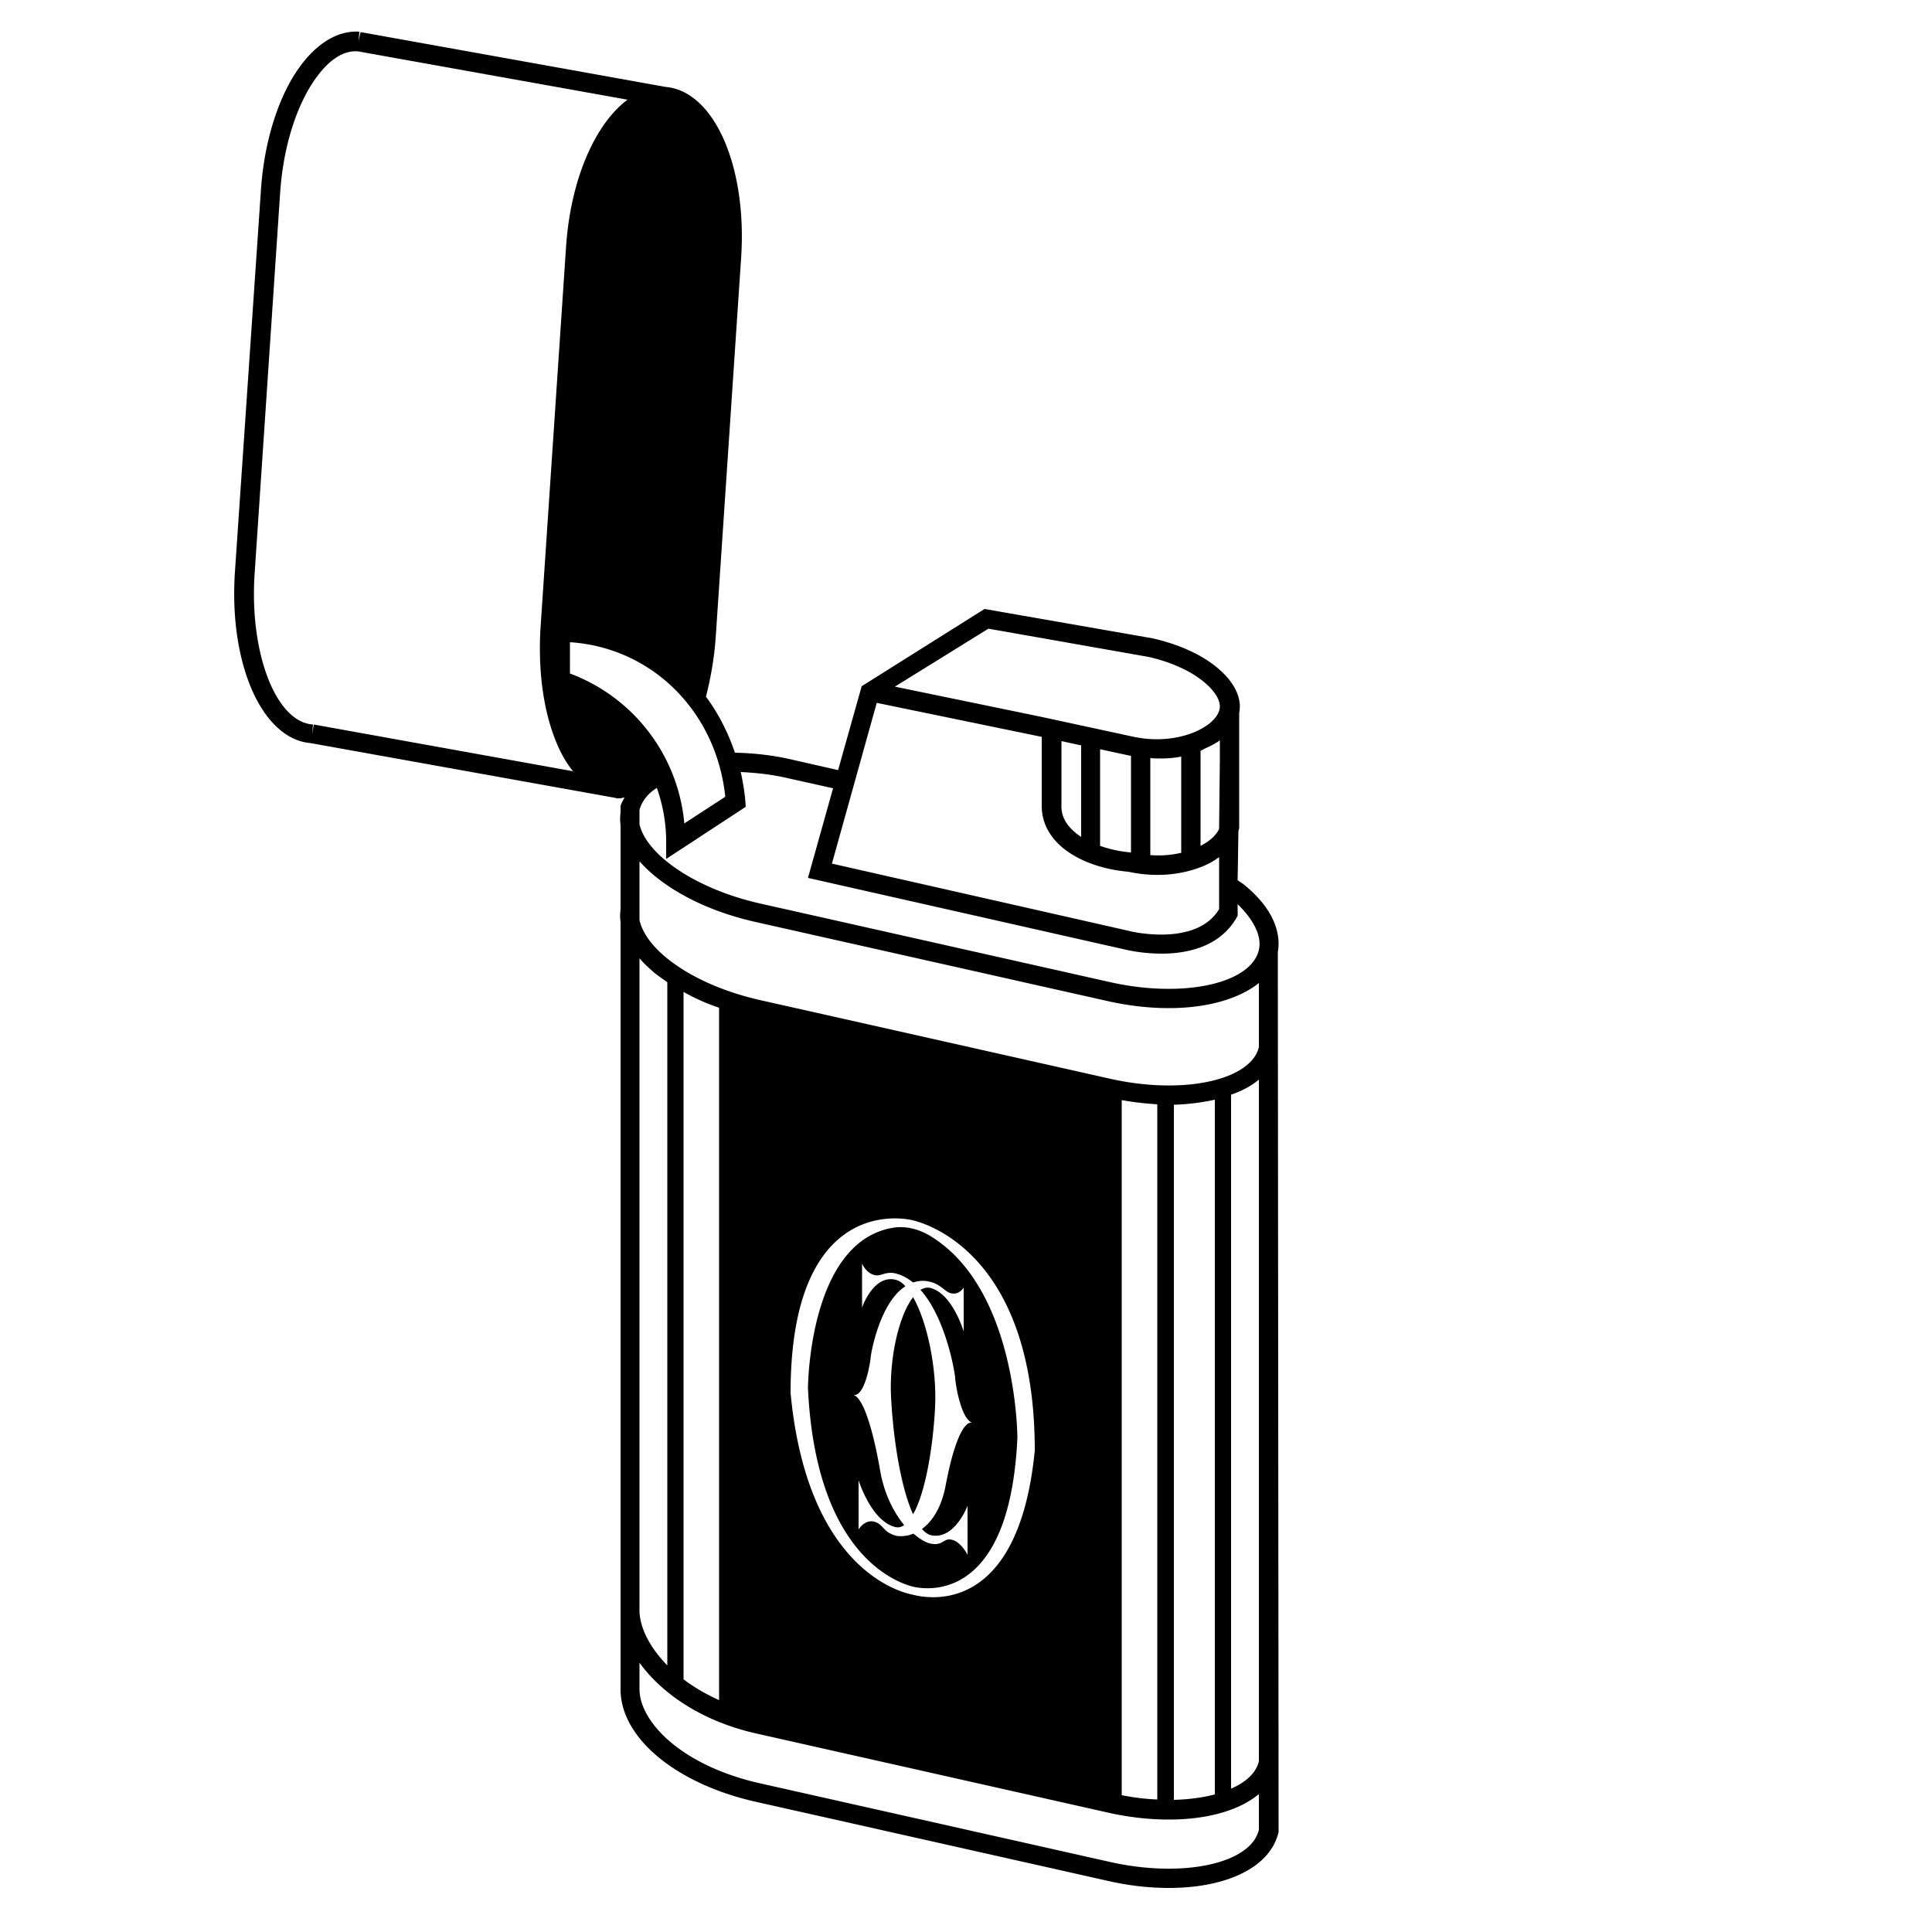
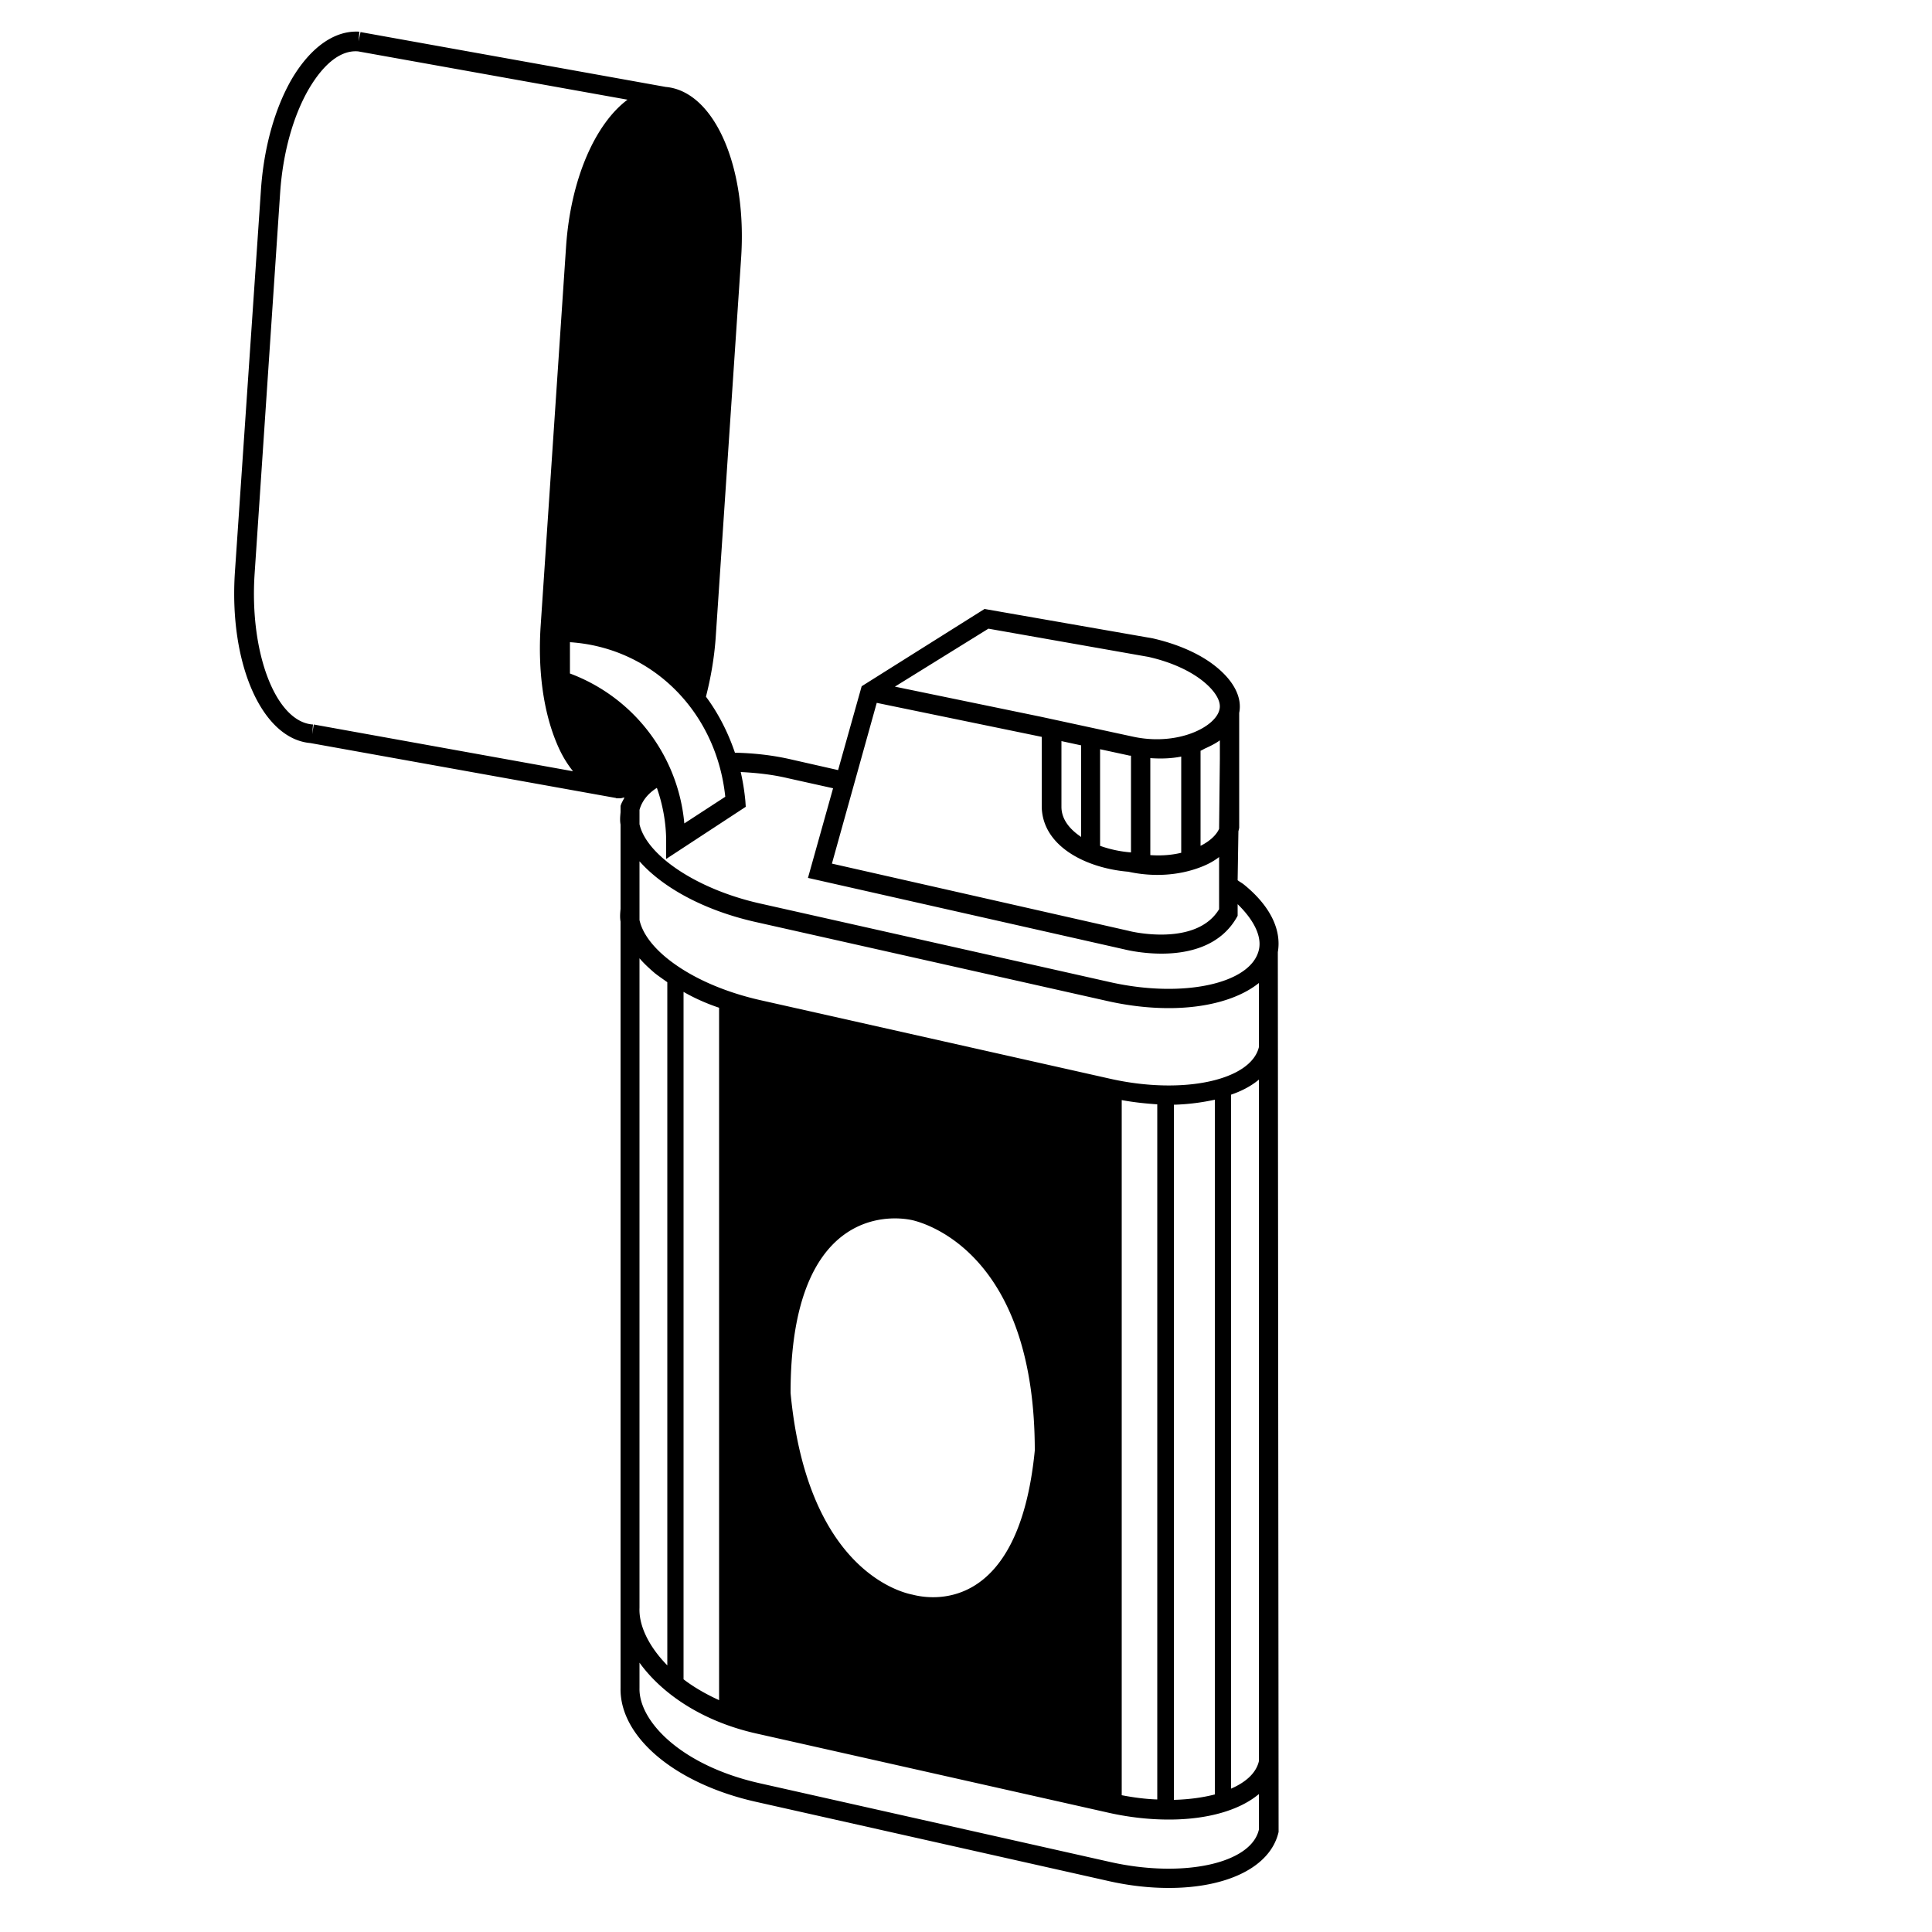
<svg xmlns="http://www.w3.org/2000/svg" xml:space="preserve" style="enable-background:new 0 0 50 50" viewBox="0 0 50 50">
  <path d="M33.07 24.64c.1-.58-.2-1.2-.88-1.75-.05-.04-.11-.07-.16-.11l.02-1.27c.01-.03.01-.05.02-.08v-2.98c.08-.39-.13-.81-.58-1.18-.41-.34-1-.6-1.66-.75l-4.35-.76-3.18 2-.61 2.17-1.19-.27c-.51-.12-1.01-.17-1.48-.18-.18-.53-.43-1.02-.75-1.45.12-.47.21-.97.25-1.5l.66-9.85c.16-2.38-.7-4.32-1.95-4.43L9.33.83l-.05.24.02-.25c-.63-.04-1.25.39-1.74 1.21-.45.77-.74 1.81-.81 2.93l-.67 9.84c-.16 2.38.7 4.32 1.95 4.43l7.9 1.42c.01 0 .02.01.03.01h.09c.04 0 .07-.02.11-.02-.03.07-.08.14-.1.22v.16c-.01.11-.02.21 0 .32v2.18c-.01.11-.02.22 0 .33v19.83c-.03 1.27 1.41 2.48 3.5 2.95l9.08 2.04c.56.13 1.1.19 1.61.19 1.49 0 2.63-.53 2.84-1.45l-.02-22.77zm-7.49-8.37 4.14.73c.58.13 1.09.36 1.44.65.3.25.45.51.4.71-.1.46-1.1.96-2.26.7l-2.36-.51-3.78-.78 2.42-1.5zm5.99 2.89v.47l-.02 1.82c-.07.16-.24.32-.48.44v-2.46c.05-.02.09-.05.14-.07.13-.06.25-.12.36-.2zm-1 .42v2.49c-.25.06-.52.08-.8.06v-2.51c.28.02.55.01.8-.04zm-1.3-.02v2.5c-.27-.02-.55-.08-.8-.17v-2.5l.74.16c.02.01.04 0 .06.01zm-1.29-.27v2.37c-.3-.2-.51-.46-.51-.78v-1.7l.51.11zm-5.29-1.1 4.27.88v1.81c.02 1.03 1.16 1.59 2.24 1.68.64.14 1.29.1 1.85-.11.19-.07.36-.16.5-.27v1.35c-.6.99-2.32.57-2.34.56l-7.68-1.74 1.16-4.16zm-14.57.56-.04.25.02-.25c-.96-.06-1.65-1.85-1.51-3.91l.66-9.85c.07-1.04.34-2 .75-2.7.38-.64.82-1 1.27-.96l6.97 1.25c-.83.62-1.47 2.04-1.59 3.8l-.66 9.85c-.07 1.12.07 2.18.42 3.01.12.29.26.52.42.72l-6.71-1.21zm6.63-1.32v-.81c2.13.14 3.79 1.8 4.02 4l-1.06.69a4.58 4.58 0 0 0-2.96-3.88zm13.99 10.49-9.08-2.04c-.96-.22-1.81-.6-2.41-1.09-.39-.32-.63-.66-.7-.98v-1.52c.6.68 1.67 1.27 3 1.57l9.08 2.04c.57.13 1.11.19 1.62.19.99 0 1.82-.24 2.33-.65v1.66c-.21.86-1.96 1.24-3.84.82zm3.84.02v17.64c-.07.3-.33.54-.72.71V28.33c.29-.1.53-.23.72-.39zm-1.14.52v17.98c-.31.08-.67.13-1.06.14V28.59c.38-.01.74-.06 1.06-.13zm-1.49.12v17.99c-.3-.01-.61-.05-.92-.11V28.47c.32.06.63.09.92.11zm-3.17 8.96c-.42 4.27-2.74 3.84-3.16 3.73-.42-.08-2.74-.76-3.16-5.22 0-4.71 2.5-4.62 3.16-4.47.62.15 3.16 1.13 3.16 5.96zm-9.51-10.58V43.1c-.48-.49-.74-1.03-.72-1.49V24.8c.11.13.24.25.39.38.1.08.22.16.33.24v1.54h.42v-1.29c.28.16.59.3.92.41v.87h.29-.29V44c-.35-.16-.66-.34-.92-.54v-16.5h-.42zm11.47 21.23-9.08-2.04c-2.04-.46-3.13-1.61-3.11-2.46v-.66c.57.79 1.6 1.51 3.01 1.83l9.07 2.04c.56.13 1.11.19 1.62.19 1 0 1.83-.24 2.33-.66v.92c-.2.88-1.96 1.26-3.84.84zm3.84-23.61c-.2.88-1.96 1.26-3.84.84l-9.08-2.04c-1.64-.37-2.93-1.25-3.11-2.05v-.37c.06-.22.21-.42.45-.57.15.43.24.9.24 1.38v.46l2.06-1.35-.01-.15a5.87 5.87 0 0 0-.12-.75c.39.02.8.06 1.22.16l1.17.26-.65 2.32 8.19 1.85c.04.01.45.11.96.11.68 0 1.54-.18 1.97-.98v-.3c.42.41.63.83.55 1.18z" />
-   <path d="M23.06 36.16c.05 1 .24 2.31.57 3.03.33-.57.52-1.79.57-2.77.05-.99-.2-2.21-.57-2.85-.37.48-.62 1.58-.57 2.59z" />
-   <path d="M23.08 31.78c-2.16.39-2.17 4.15-2.17 4.15.2 4.19 2.18 4.98 2.67 5.12.01 0 .03.01.04.01.01 0 .03.01.04.01.49.1 2.48.24 2.67-3.86 0 0 0-3.76-2.17-5.17-.34-.23-.73-.33-1.08-.26zm.98 1.39c.28.06.39.26.55.3.22.05.33-.15.33-.15v1.14s-.29-.99-.87-1.13c-.09-.02-.17.01-.25.05.64.71.88 2.06.9 2.28.02.28.18 1.1.45 1.16-.24-.06-.5.57-.7 1.64-.11.57-.35.92-.61 1.11.07.08.15.14.23.16.61.14.95-.76.95-.76v1.27s-.16-.33-.4-.39-.22.18-.59.09c-.11-.03-.26-.12-.41-.25a.86.86 0 0 1-.43.06c-.37-.09-.34-.31-.59-.37-.24-.06-.4.2-.4.2v-1.27s.33 1.06.95 1.21c.08.02.16 0 .23-.05-.26-.32-.51-.78-.62-1.4-.2-1.16-.46-1.92-.7-1.97.27.06.42-.68.45-.95.02-.21.26-1.45.9-1.86a.489.489 0 0 0-.25-.17c-.58-.14-.87.72-.87.72V32.7s.1.25.33.3c.16.04.28-.11.55-.04.16.04.3.12.44.23.13-.04.27-.06.43-.02z" />
</svg>